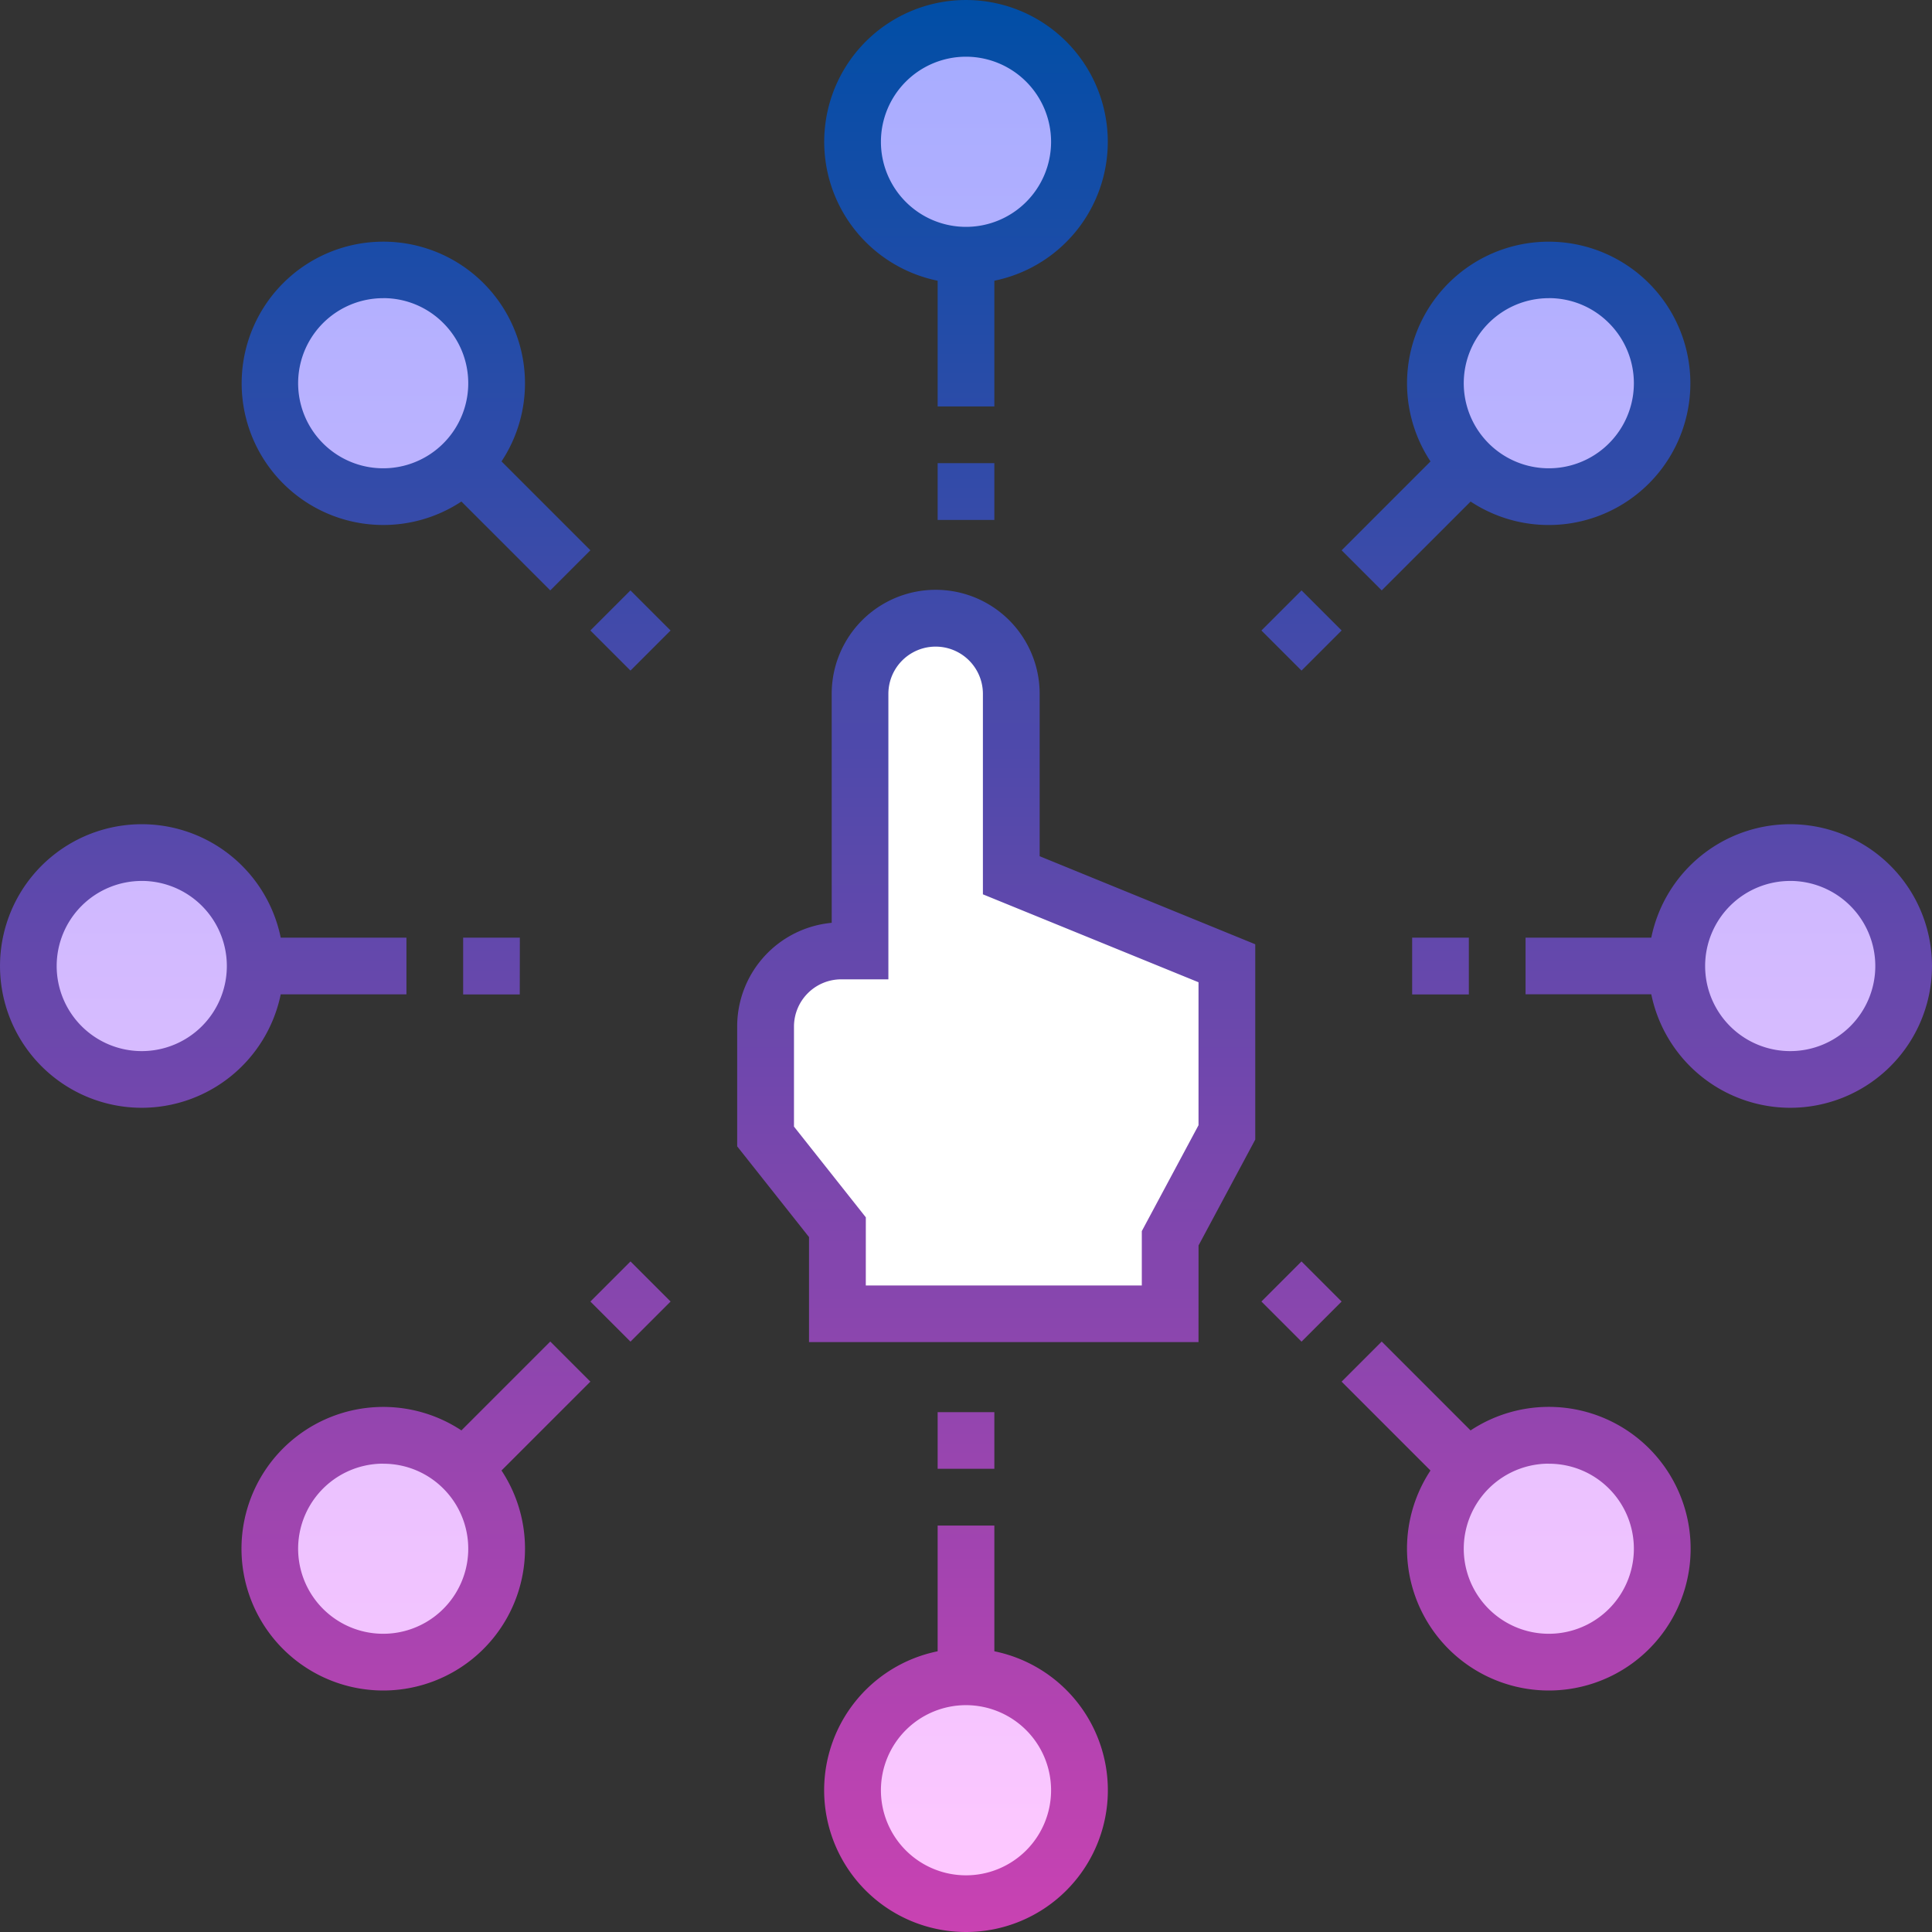
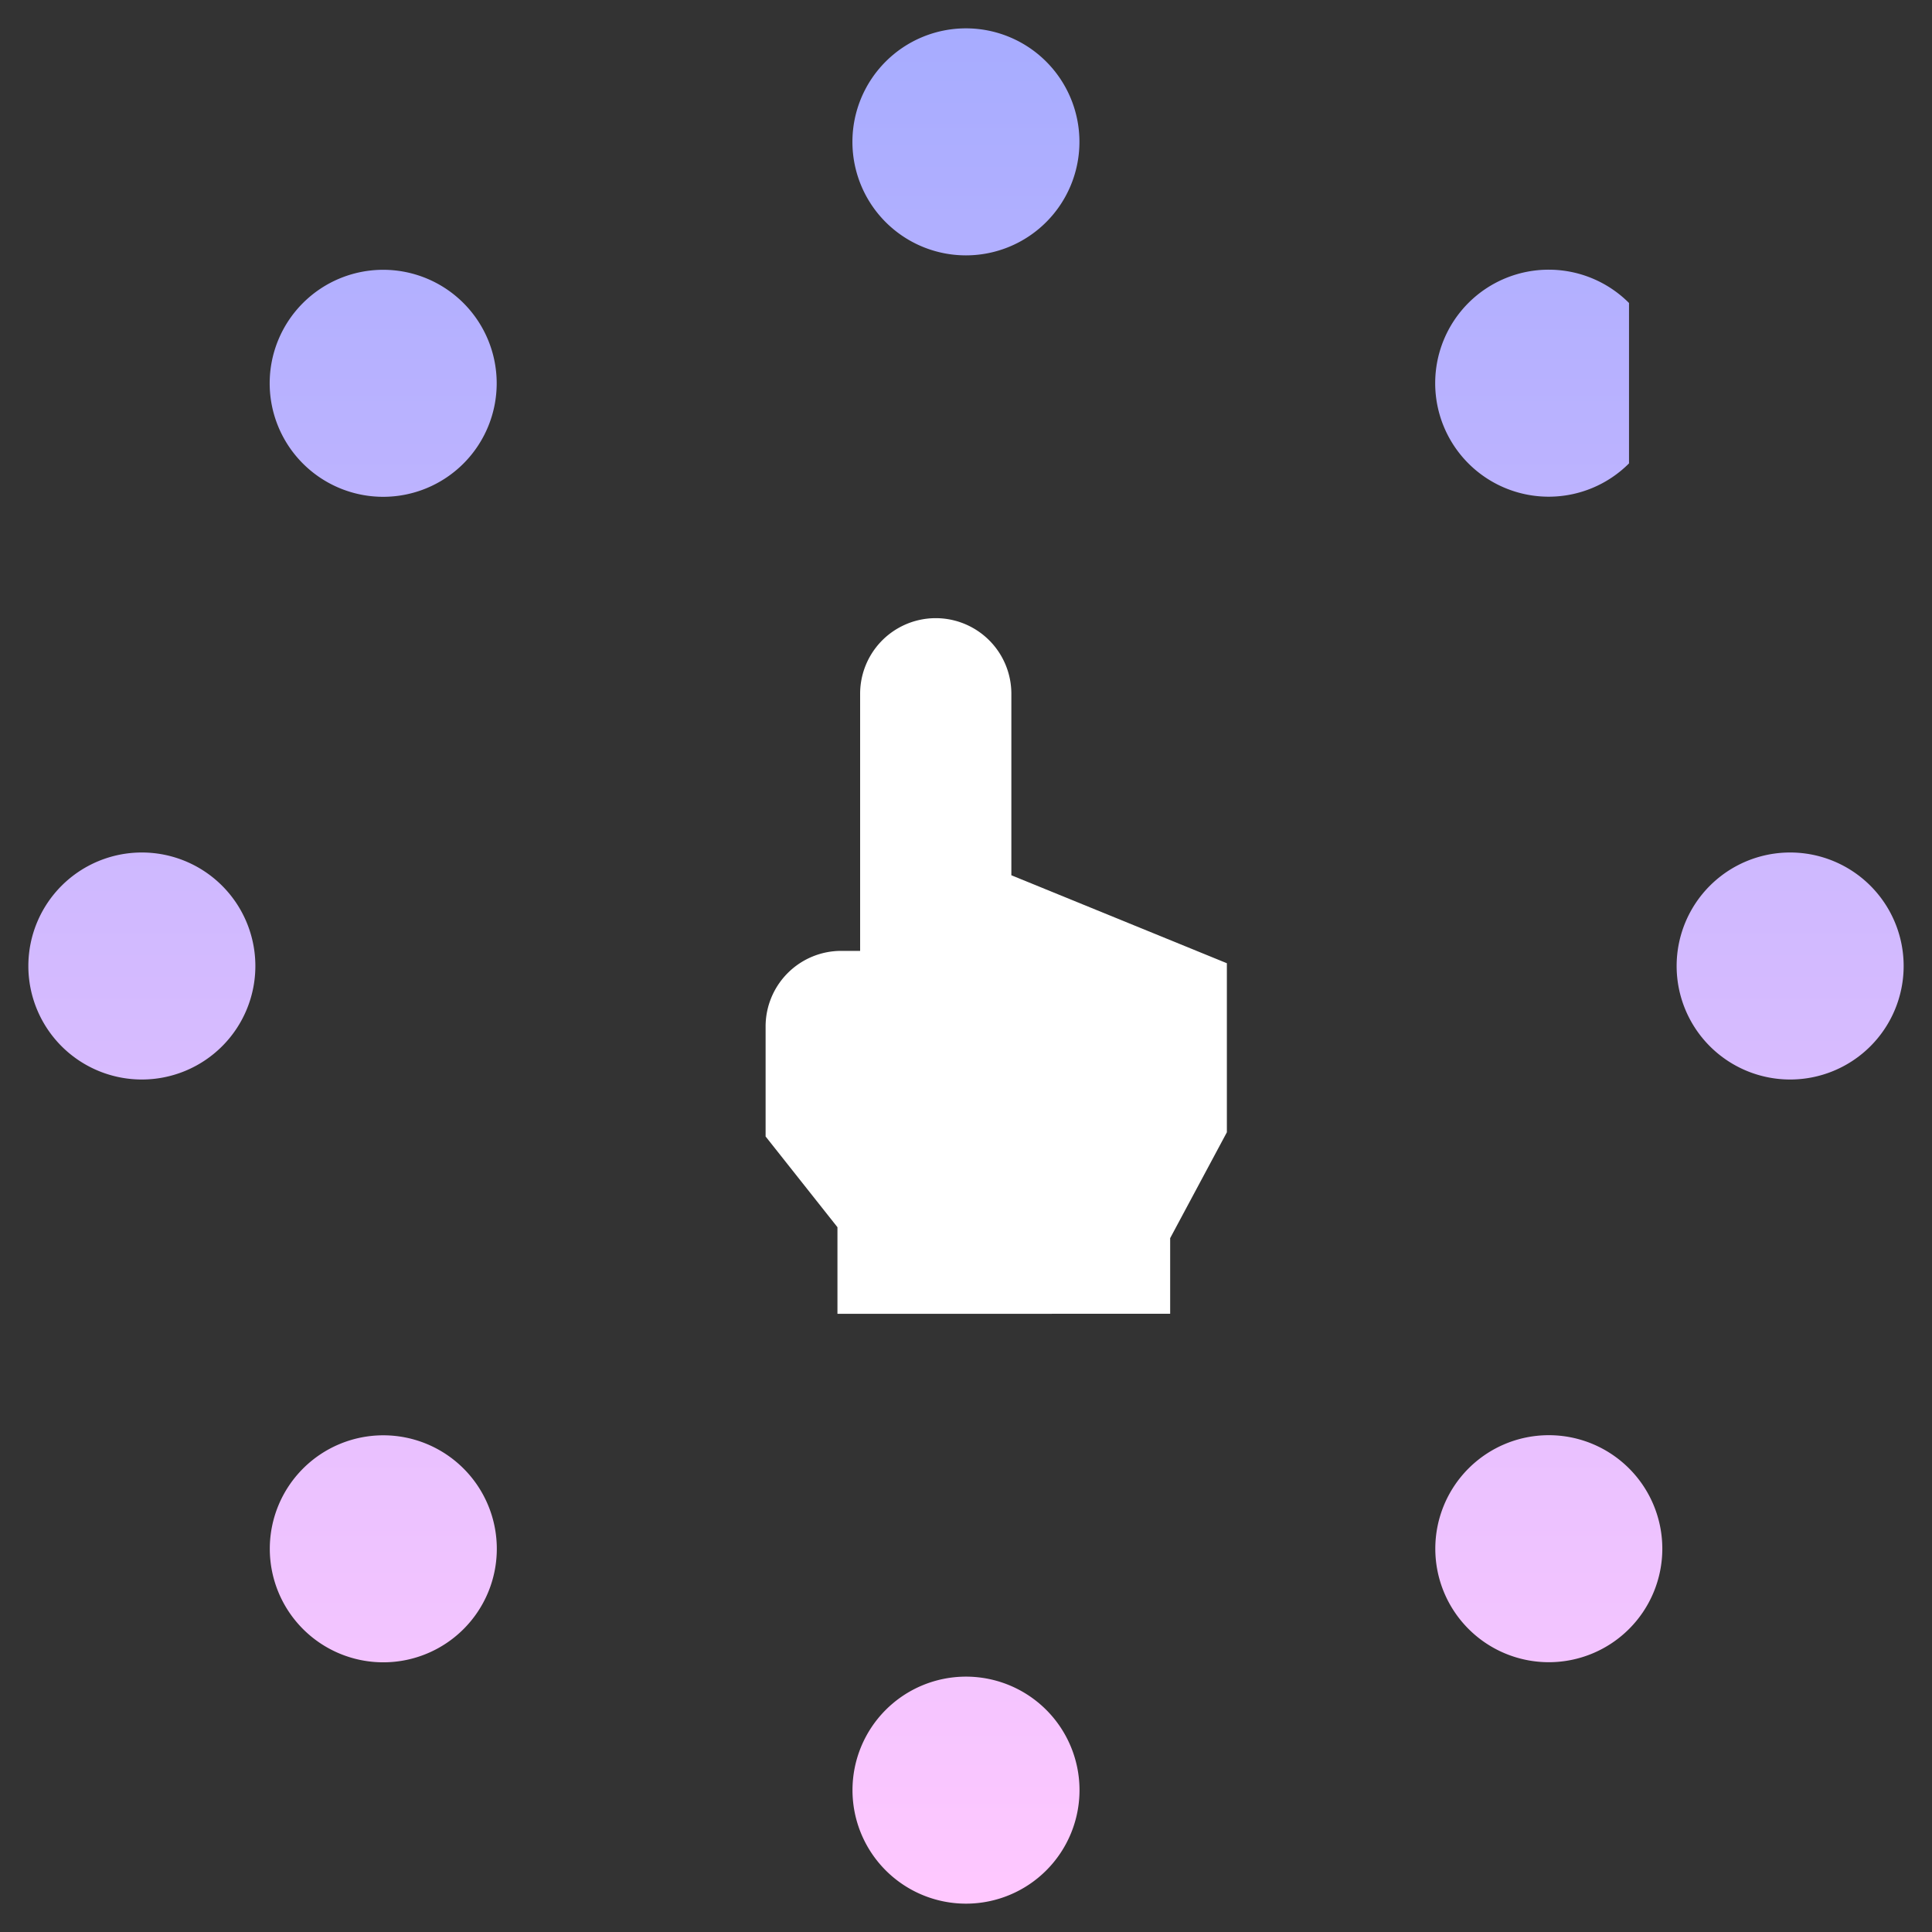
<svg xmlns="http://www.w3.org/2000/svg" id="_01" data-name="01" width="80" height="80" viewBox="0 0 80 80">
  <rect x="0" y="0" width="80" height="80" fill="#333333" stroke="none" />
  <defs>
    <linearGradient id="linear-gradient" x1="0.5" x2="0.5" y2="1" gradientUnits="objectBoundingBox">
      <stop offset="0" stop-color="#a7acff" />
      <stop offset="1" stop-color="#ffc8ff" />
    </linearGradient>
    <linearGradient id="linear-gradient-2" x1="0.5" x2="0.5" y2="1" gradientUnits="objectBoundingBox">
      <stop offset="0" stop-color="#004ea6" />
      <stop offset="1" stop-color="#ca42b2" />
    </linearGradient>
  </defs>
  <g id="Filled" transform="translate(1.174 1.174)">
    <path id="Path_90807" data-name="Path 90807" d="M205.475,192.306v-3.587l-2.975-3.757v-4.554a3.131,3.131,0,0,1,3.131-3.131h.783V166.631a3.131,3.131,0,0,1,6.262,0v7.515l8.924,3.642v7l-2.348,4.384v3.131Z" transform="translate(-171.972 -139.077)" fill="#fff" />
-     <path id="Path_90808" data-name="Path 90808" d="M51.023,12.2a4.7,4.7,0,1,1-4.7-4.7A4.7,4.7,0,0,1,51.023,12.2ZM18.872,18.872a4.7,4.7,0,1,0,6.642,0A4.7,4.7,0,0,0,18.872,18.872ZM7.5,46.326a4.7,4.7,0,1,0,4.7-4.7A4.7,4.7,0,0,0,7.5,46.326ZM18.872,73.78a4.7,4.7,0,1,0,0-6.642A4.7,4.7,0,0,0,18.872,73.78ZM46.326,85.152a4.7,4.7,0,1,0-4.7-4.7A4.7,4.7,0,0,0,46.326,85.152ZM73.78,73.78a4.7,4.7,0,1,0-6.642,0A4.7,4.7,0,0,0,73.78,73.78ZM85.152,46.326a4.7,4.7,0,1,0-4.7,4.7A4.7,4.7,0,0,0,85.152,46.326ZM73.78,18.872a4.7,4.7,0,1,0,0,6.642A4.7,4.7,0,0,0,73.78,18.872Z" transform="translate(-7.5 -7.5)" fill="url(#linear-gradient)" />
+     <path id="Path_90808" data-name="Path 90808" d="M51.023,12.2a4.7,4.7,0,1,1-4.7-4.7A4.7,4.7,0,0,1,51.023,12.2ZM18.872,18.872a4.7,4.7,0,1,0,6.642,0A4.7,4.7,0,0,0,18.872,18.872ZM7.5,46.326a4.7,4.7,0,1,0,4.7-4.7A4.7,4.7,0,0,0,7.5,46.326ZM18.872,73.78a4.7,4.7,0,1,0,0-6.642A4.7,4.7,0,0,0,18.872,73.78ZM46.326,85.152a4.7,4.7,0,1,0-4.7-4.7A4.7,4.7,0,0,0,46.326,85.152ZM73.78,73.78a4.7,4.7,0,1,0-6.642,0A4.7,4.7,0,0,0,73.78,73.78ZM85.152,46.326a4.7,4.7,0,1,0-4.7,4.7A4.7,4.7,0,0,0,85.152,46.326ZM73.78,18.872a4.7,4.7,0,1,0,0,6.642Z" transform="translate(-7.5 -7.5)" fill="url(#linear-gradient)" />
  </g>
-   <path id="Path_90809" data-name="Path 90809" d="M40,80a5.871,5.871,0,0,1-1.174-11.624V63.17h2.348v5.206A5.871,5.871,0,0,1,40,80Zm0-9.393a3.523,3.523,0,1,0,3.523,3.523A3.526,3.526,0,0,0,40,70.607ZM64.133,70a5.873,5.873,0,0,1-4.9-9.109l-3.68-3.68,1.66-1.66,3.68,3.68A5.872,5.872,0,1,1,64.133,70Zm0-9.393a3.522,3.522,0,1,0,2.491,1.032A3.5,3.5,0,0,0,64.133,60.61ZM15.867,70a5.871,5.871,0,1,1,3.239-10.77l3.68-3.68,1.66,1.66-3.68,3.68A5.872,5.872,0,0,1,15.867,70Zm0-9.393a3.522,3.522,0,1,0,2.491,1.032A3.5,3.5,0,0,0,15.867,60.61Zm25.307.212H38.826V58.474h2.348Zm8.454-5.245H33.5V51.225l-2.975-3.757V42.5a4.311,4.311,0,0,1,3.914-4.288V28.728a4.305,4.305,0,1,1,8.611,0v6.726L51.977,39.1v8.088l-2.348,4.384ZM35.851,53.229H47.28V50.977l2.348-4.384v-5.92L40.7,37.032v-8.3a1.957,1.957,0,0,0-3.914,0v11.82H34.834A1.959,1.959,0,0,0,32.877,42.5V46.65l2.975,3.757Zm18.042,2.325-1.661-1.661,1.66-1.66,1.661,1.661Zm-27.786,0-1.66-1.66,1.661-1.661,1.66,1.66Zm48.022-9.683a5.881,5.881,0,0,1-5.753-4.7H63.17V38.826h5.206a5.871,5.871,0,1,1,5.753,7.045Zm0-9.393A3.523,3.523,0,1,0,77.652,40,3.526,3.526,0,0,0,74.129,36.477ZM5.871,45.871a5.871,5.871,0,1,1,5.753-7.045H16.83v2.348H11.624A5.881,5.881,0,0,1,5.871,45.871Zm0-9.393A3.523,3.523,0,1,0,9.393,40,3.526,3.526,0,0,0,5.871,36.477Zm54.951,4.7H58.474V38.826h2.348Zm-39.3,0H19.178V38.826h2.348ZM53.893,27.768l-1.66-1.66,1.661-1.661,1.66,1.66Zm-27.786,0-1.661-1.661,1.66-1.66,1.661,1.661Zm31.107-3.321-1.66-1.66,3.68-3.68a5.866,5.866,0,1,1,1.661,1.661Zm6.919-12.1a3.522,3.522,0,1,0,2.491,1.032A3.5,3.5,0,0,0,64.133,12.345Zm-41.347,12.1-3.68-3.68a5.866,5.866,0,1,1,1.661-1.661l3.68,3.68Zm-6.919-12.1a3.522,3.522,0,1,0,2.491,1.032A3.5,3.5,0,0,0,15.867,12.345Zm25.307,9.182H38.826V19.178h2.348Zm0-4.7H38.826V11.624a5.871,5.871,0,1,1,2.348,0ZM40,2.348a3.523,3.523,0,1,0,3.523,3.523A3.526,3.526,0,0,0,40,2.348Z" fill="url(#linear-gradient-2)" />
</svg>